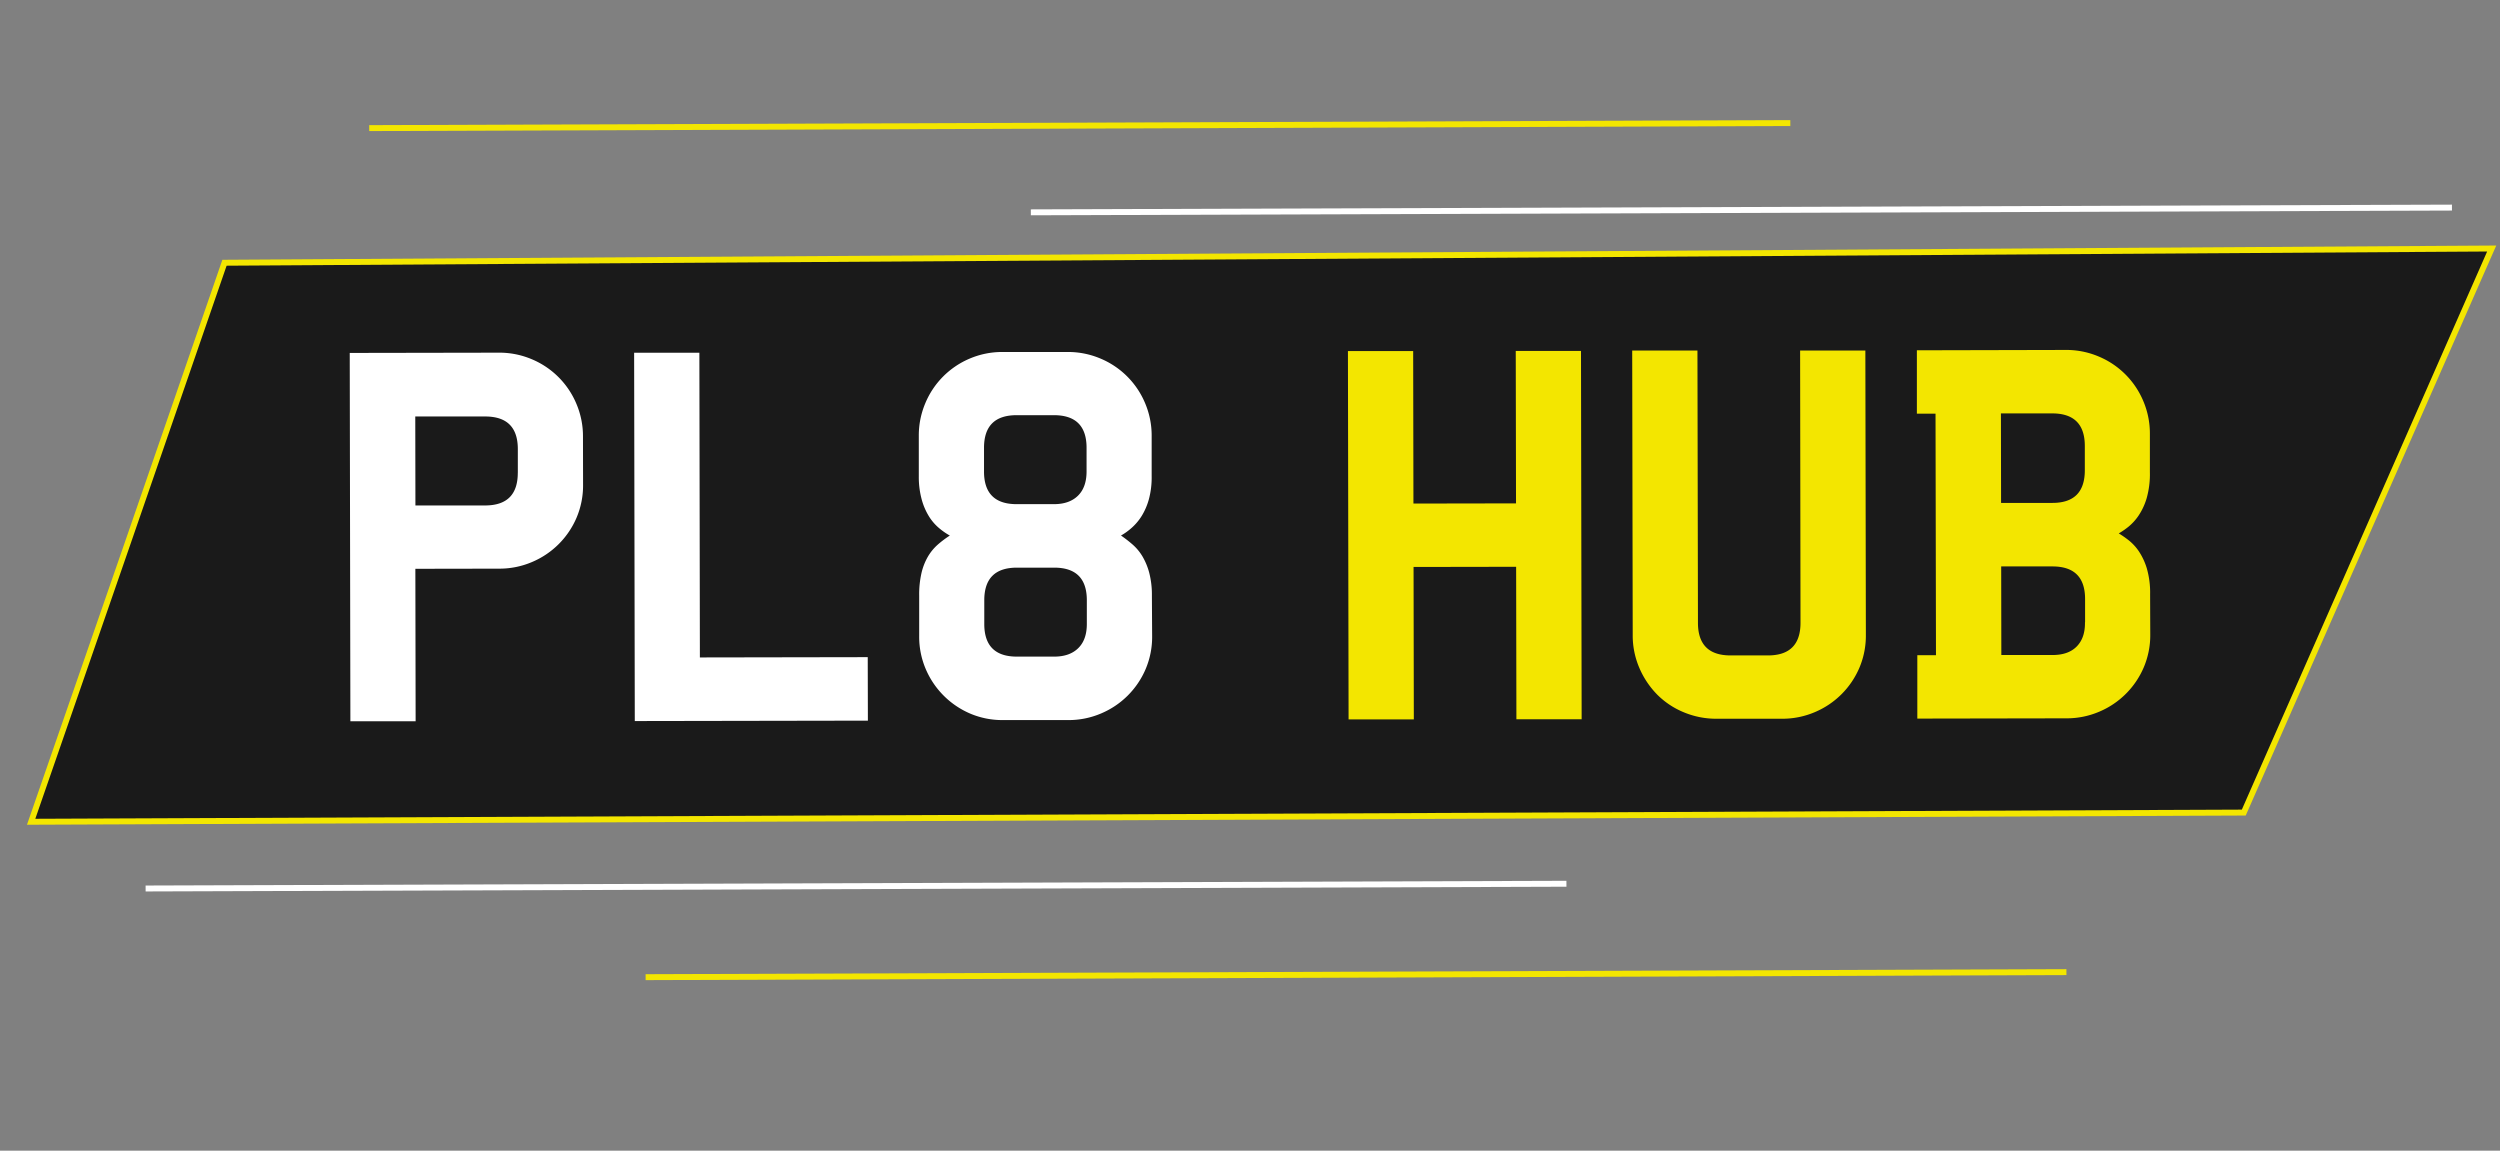
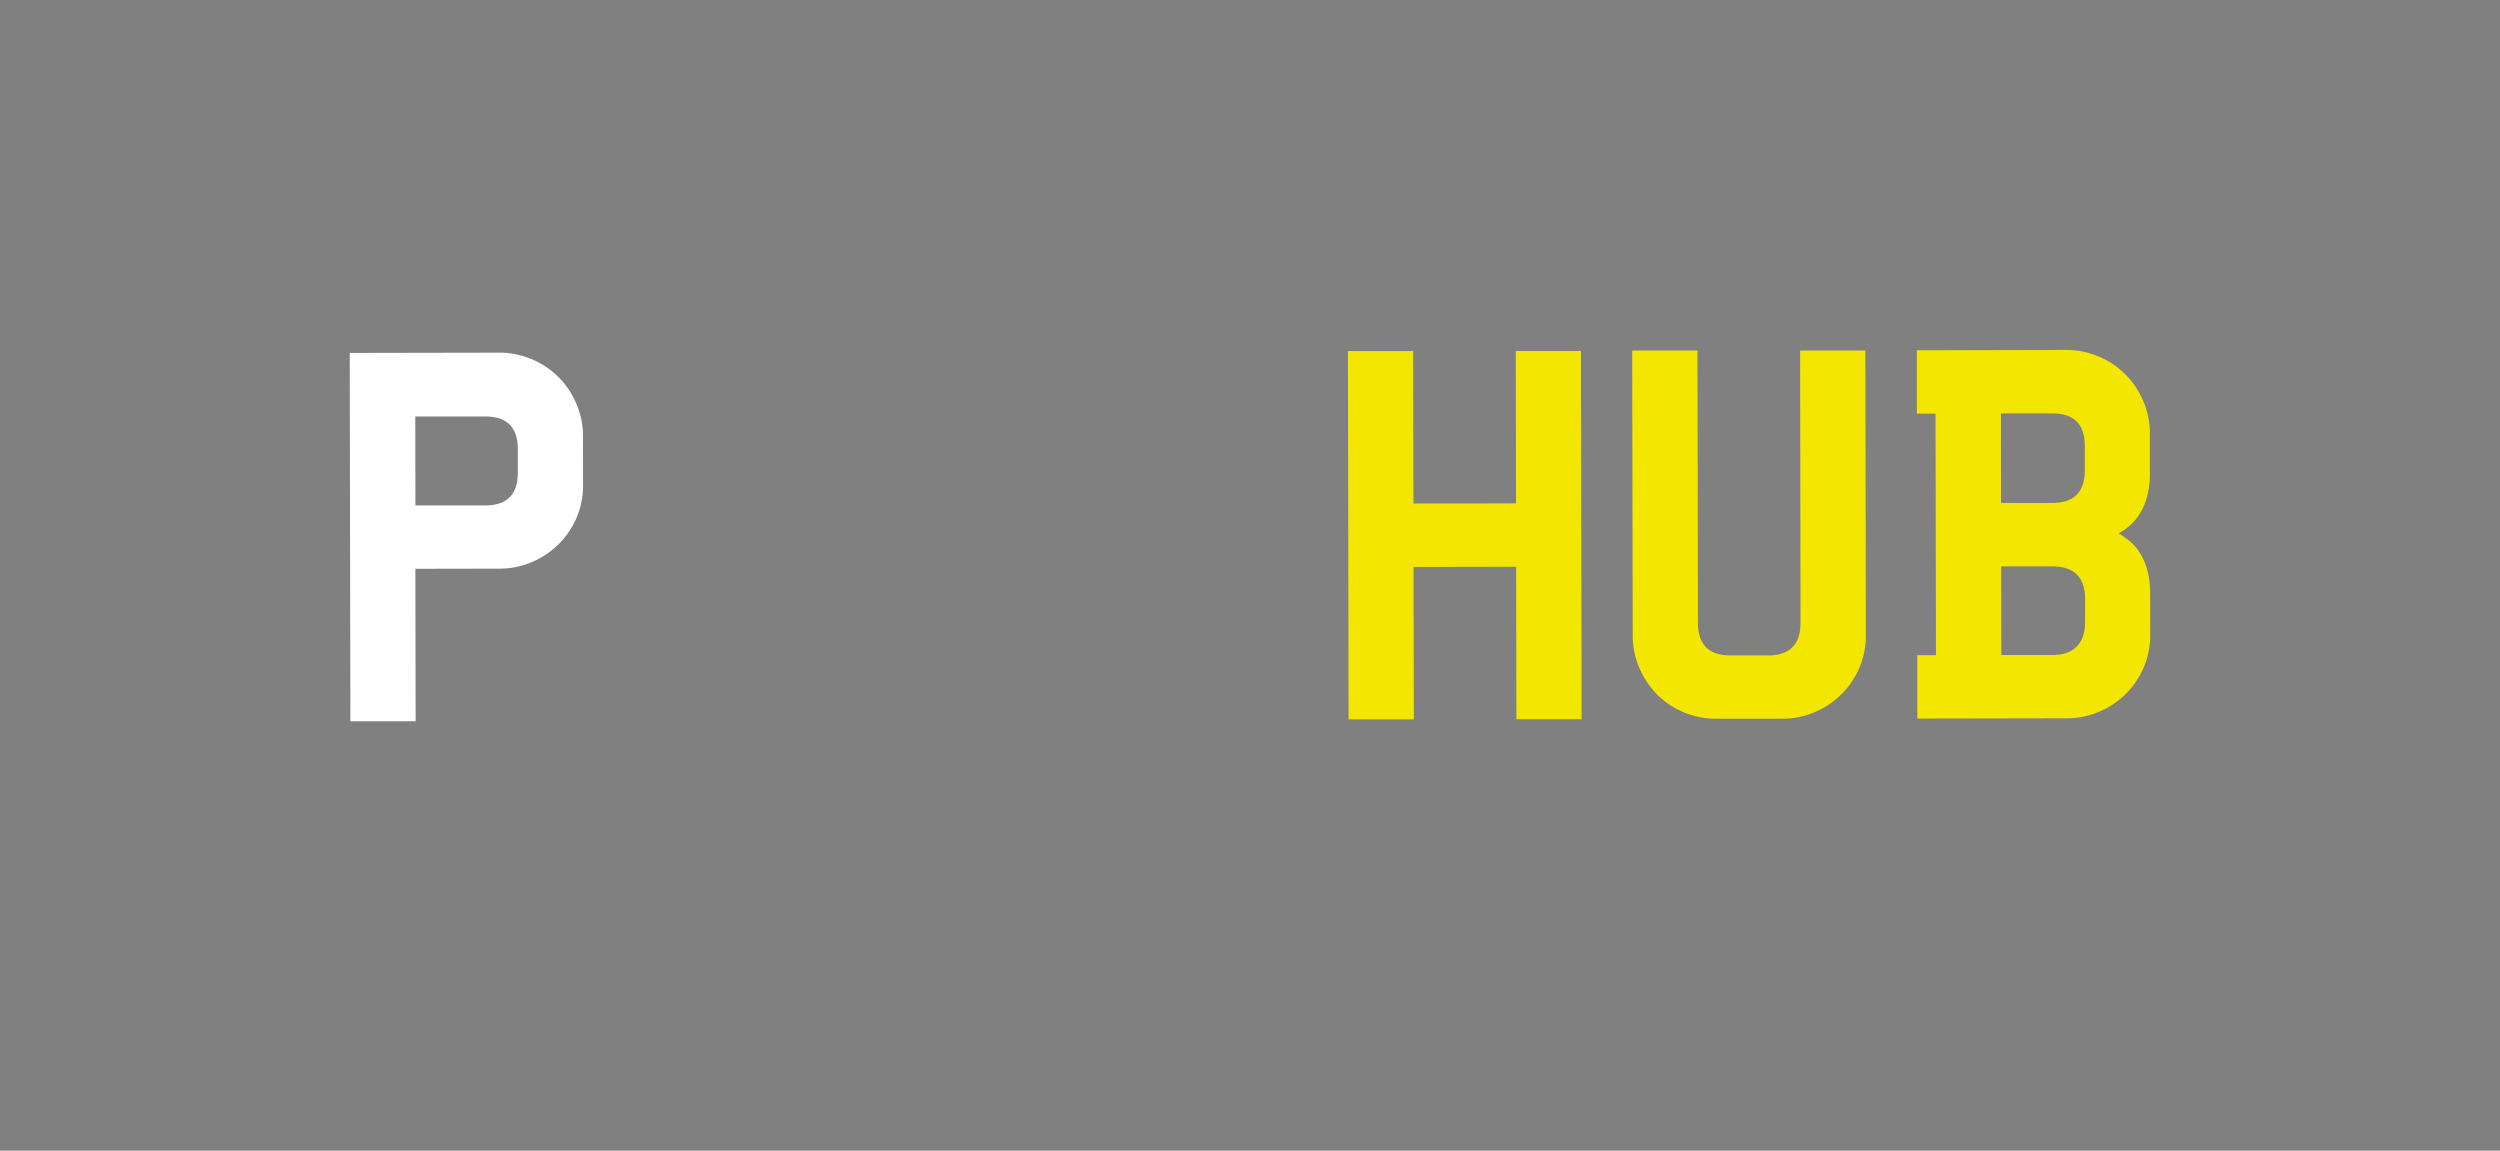
<svg xmlns="http://www.w3.org/2000/svg" id="Layer_1" data-name="Layer 1" viewBox="0 0 843 388">
  <rect x="0" y="0" width="843" height="388" fill="#808080" stroke="none" />
  <defs>
    <style>.cls-1,.cls-4,.cls-8{fill:none;}.cls-2{clip-path:url(#clip-path);}.cls-3{fill:#1a1a1a;}.cls-4{stroke:#f3e600;}.cls-4,.cls-8{stroke-miterlimit:10;stroke-width:2px;}.cls-5{isolation:isolate;}.cls-6{fill:#fff;}.cls-7{fill:#f3e600;}.cls-8{stroke:#fff;}</style>
    <clipPath id="clip-path">
-       <rect class="cls-1" width="843" height="388" />
-     </clipPath>
+       </clipPath>
  </defs>
  <title>PL8-HUB-logo</title>
  <g class="cls-2">
    <path class="cls-3" d="M756.6,274q-373.05,1.5-746.1,3.1Q43.2,182.9,75.7,88.6c116.3-.7,625.9-3.9,764.5-4.8Q798.35,178.9,756.6,274" />
  </g>
  <g class="cls-2">
    <path class="cls-4" d="M756.6,274q-373.05,1.5-746.1,3.1Q43.2,182.9,75.7,88.6c116.3-.7,625.9-3.9,764.5-4.8Q798.35,178.9,756.6,274Z" />
  </g>
  <g class="cls-5">
    <path class="cls-6" d="M196.61,163.44a27.72,27.72,0,0,1-2.18,11.09,28.22,28.22,0,0,1-15.07,15,27.85,27.85,0,0,1-11,2.22l-28.3.05.09,51.41-22,0-.22-124.2,50.31-.09a27.91,27.91,0,0,1,11,2.18,28,28,0,0,1,15.12,15.06,27.91,27.91,0,0,1,2.22,11Zm-22-4v-8q0-11-11-11l-23.58,0,.05,30,23.58,0Q174.62,170.39,174.6,159.39Z" />
-     <path class="cls-6" d="M292.65,243l-78.6.14-.22-124.2,22,0L236,221.69l56.6-.1Z" />
-     <path class="cls-6" d="M388.5,214.5a27.72,27.72,0,0,1-2.18,11.09,28.23,28.23,0,0,1-15.06,15,27.87,27.87,0,0,1-11,2.22l-22,0a27.68,27.68,0,0,1-11.09-2.18,28.43,28.43,0,0,1-15-15,27.67,27.67,0,0,1-2.22-11.08l0-13.68a32.41,32.41,0,0,1,.77-7.63,20,20,0,0,1,2.19-5.58,16.66,16.66,0,0,1,3.29-4,34.49,34.49,0,0,1,4.08-3.07,22.54,22.54,0,0,1-3.62-2.51,16.6,16.6,0,0,1-3.39-3.92,21.61,21.61,0,0,1-2.45-5.66,28.82,28.82,0,0,1-1-7.86l0-13.68A27.86,27.86,0,0,1,312,136,28,28,0,0,1,327,120.91a27.88,27.88,0,0,1,11-2.22l22,0a27.9,27.9,0,0,1,11,2.18,28,28,0,0,1,15.12,15.06,27.91,27.91,0,0,1,2.22,11l0,13.68a28.15,28.15,0,0,1-.93,7.71,21.69,21.69,0,0,1-2.43,5.66,18.31,18.31,0,0,1-3.37,4,20.47,20.47,0,0,1-3.61,2.6,44.31,44.31,0,0,1,3.94,3.06,16.67,16.67,0,0,1,3.31,4,21.83,21.83,0,0,1,2.29,5.58,29.73,29.73,0,0,1,.88,7.62ZM366.39,159v-8q0-11-11-11l-12.58,0q-11,0-11,11v8q0,11,11,11l12.58,0q5.19,0,8.09-2.84T366.39,159Zm.09,51.41v-8q0-11-11-11l-12.58,0q-11,0-11,11v8q0,11,11,11l12.58,0q5.19,0,8.09-2.84T366.48,210.45Z" />
  </g>
  <g class="cls-5">
    <path class="cls-7" d="M533.33,242.53l-22,0-.09-51.41-34.59.06.09,51.41-22,0-.22-124.2,22,0,.09,51.41,34.59-.06-.09-51.41,22,0Z" />
    <path class="cls-7" d="M629.17,214.06A27.71,27.71,0,0,1,627,225.14a28.22,28.22,0,0,1-15.06,15,27.87,27.87,0,0,1-11,2.22l-22,0a28.27,28.27,0,0,1-11.17-2.18,27.29,27.29,0,0,1-9-6,29.11,29.11,0,0,1-6-9,27.67,27.67,0,0,1-2.22-11.08l-.17-95.9,22,0,.17,91.81q0,11,11,11l12.58,0q11,0,11-11L607,118.2l22,0Z" />
    <path class="cls-7" d="M725.07,213.88A27.71,27.71,0,0,1,722.89,225a28.22,28.22,0,0,1-15.06,15,27.87,27.87,0,0,1-11,2.22l-50.31.09,0-21.38h6.29l-.15-81.43h-6.29l0-21.38L696.6,118a27.9,27.9,0,0,1,11,2.18,28,28,0,0,1,15.12,15.06,27.91,27.91,0,0,1,2.22,11l0,13a29.74,29.74,0,0,1-1.08,8.73,21.26,21.26,0,0,1-2.74,5.9,17.48,17.48,0,0,1-3.45,3.78,25.39,25.39,0,0,1-3.22,2.21,34,34,0,0,1,3.38,2.35,16.71,16.71,0,0,1,3.39,3.69,21.77,21.77,0,0,1,2.68,5.73,29.64,29.64,0,0,1,1.12,8.8ZM703,158.58v-8.18q0-11-11-11l-17.29,0,.05,30.18,17.29,0Q703,169.59,703,158.58Zm.09,51.25V202q0-11-11-11l-17.29,0,.05,29.87,17.29,0q5.34,0,8.17-2.92T703.05,209.83Z" />
  </g>
  <g class="cls-2">
    <line class="cls-8" x1="826.8" y1="70" x2="347.6" y2="71.6" />
  </g>
  <g class="cls-2">
    <line class="cls-4" x1="603.7" y1="41.5" x2="124.5" y2="43.2" />
  </g>
  <g class="cls-2">
    <line class="cls-8" x1="528.2" y1="298" x2="49.1" y2="299.6" />
  </g>
  <g class="cls-2">
    <line class="cls-4" x1="696.8" y1="327.8" x2="217.7" y2="329.5" />
  </g>
</svg>